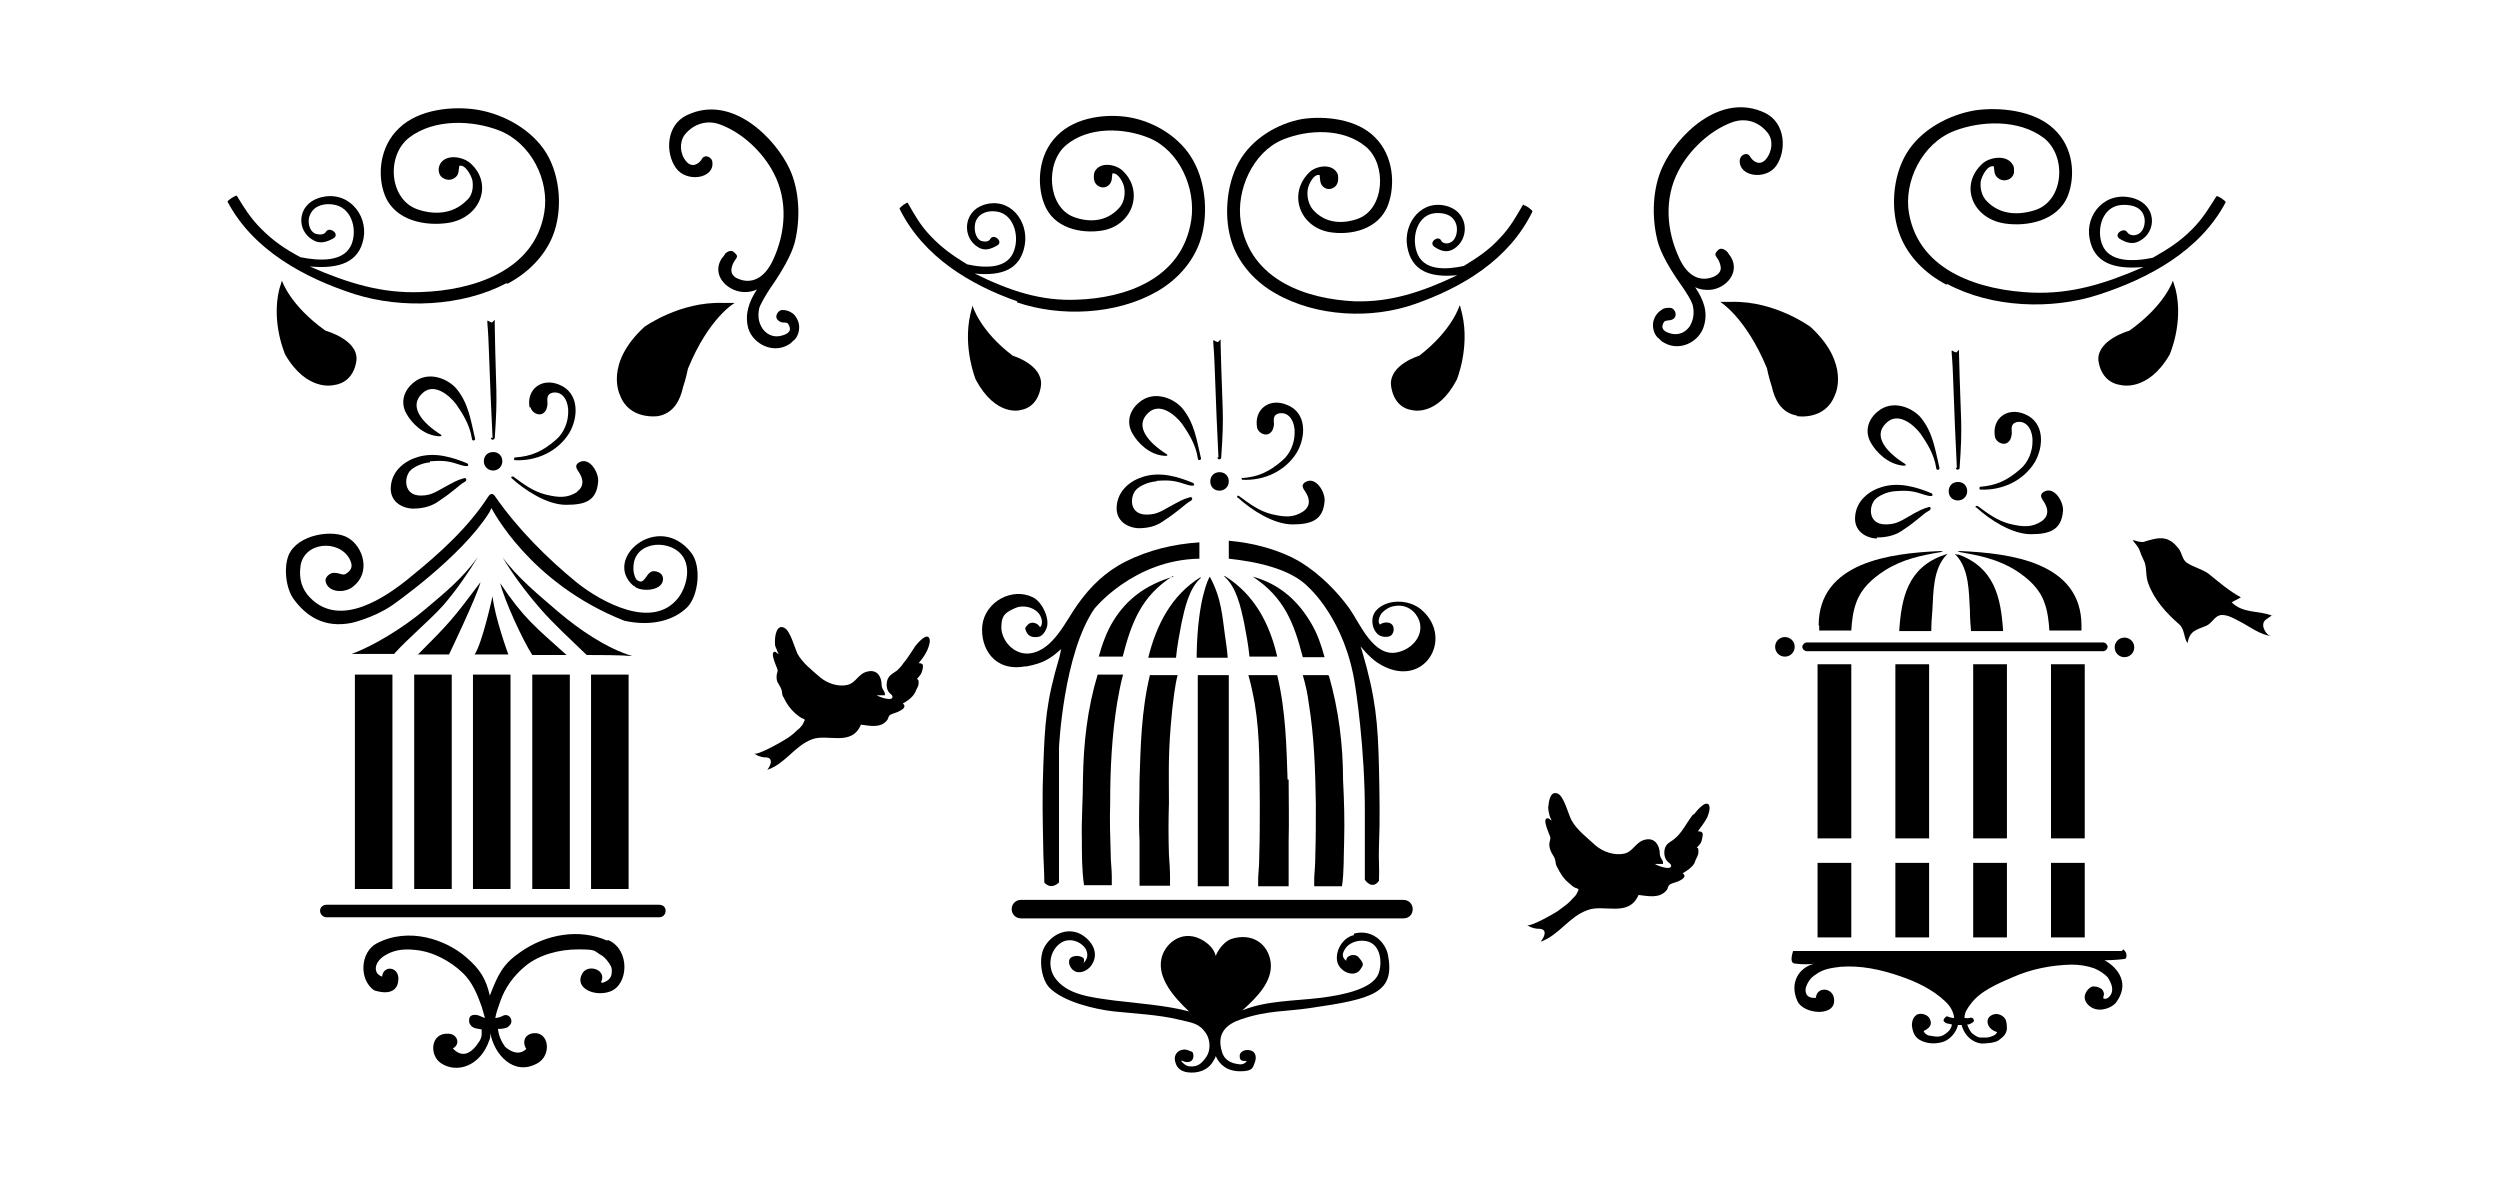
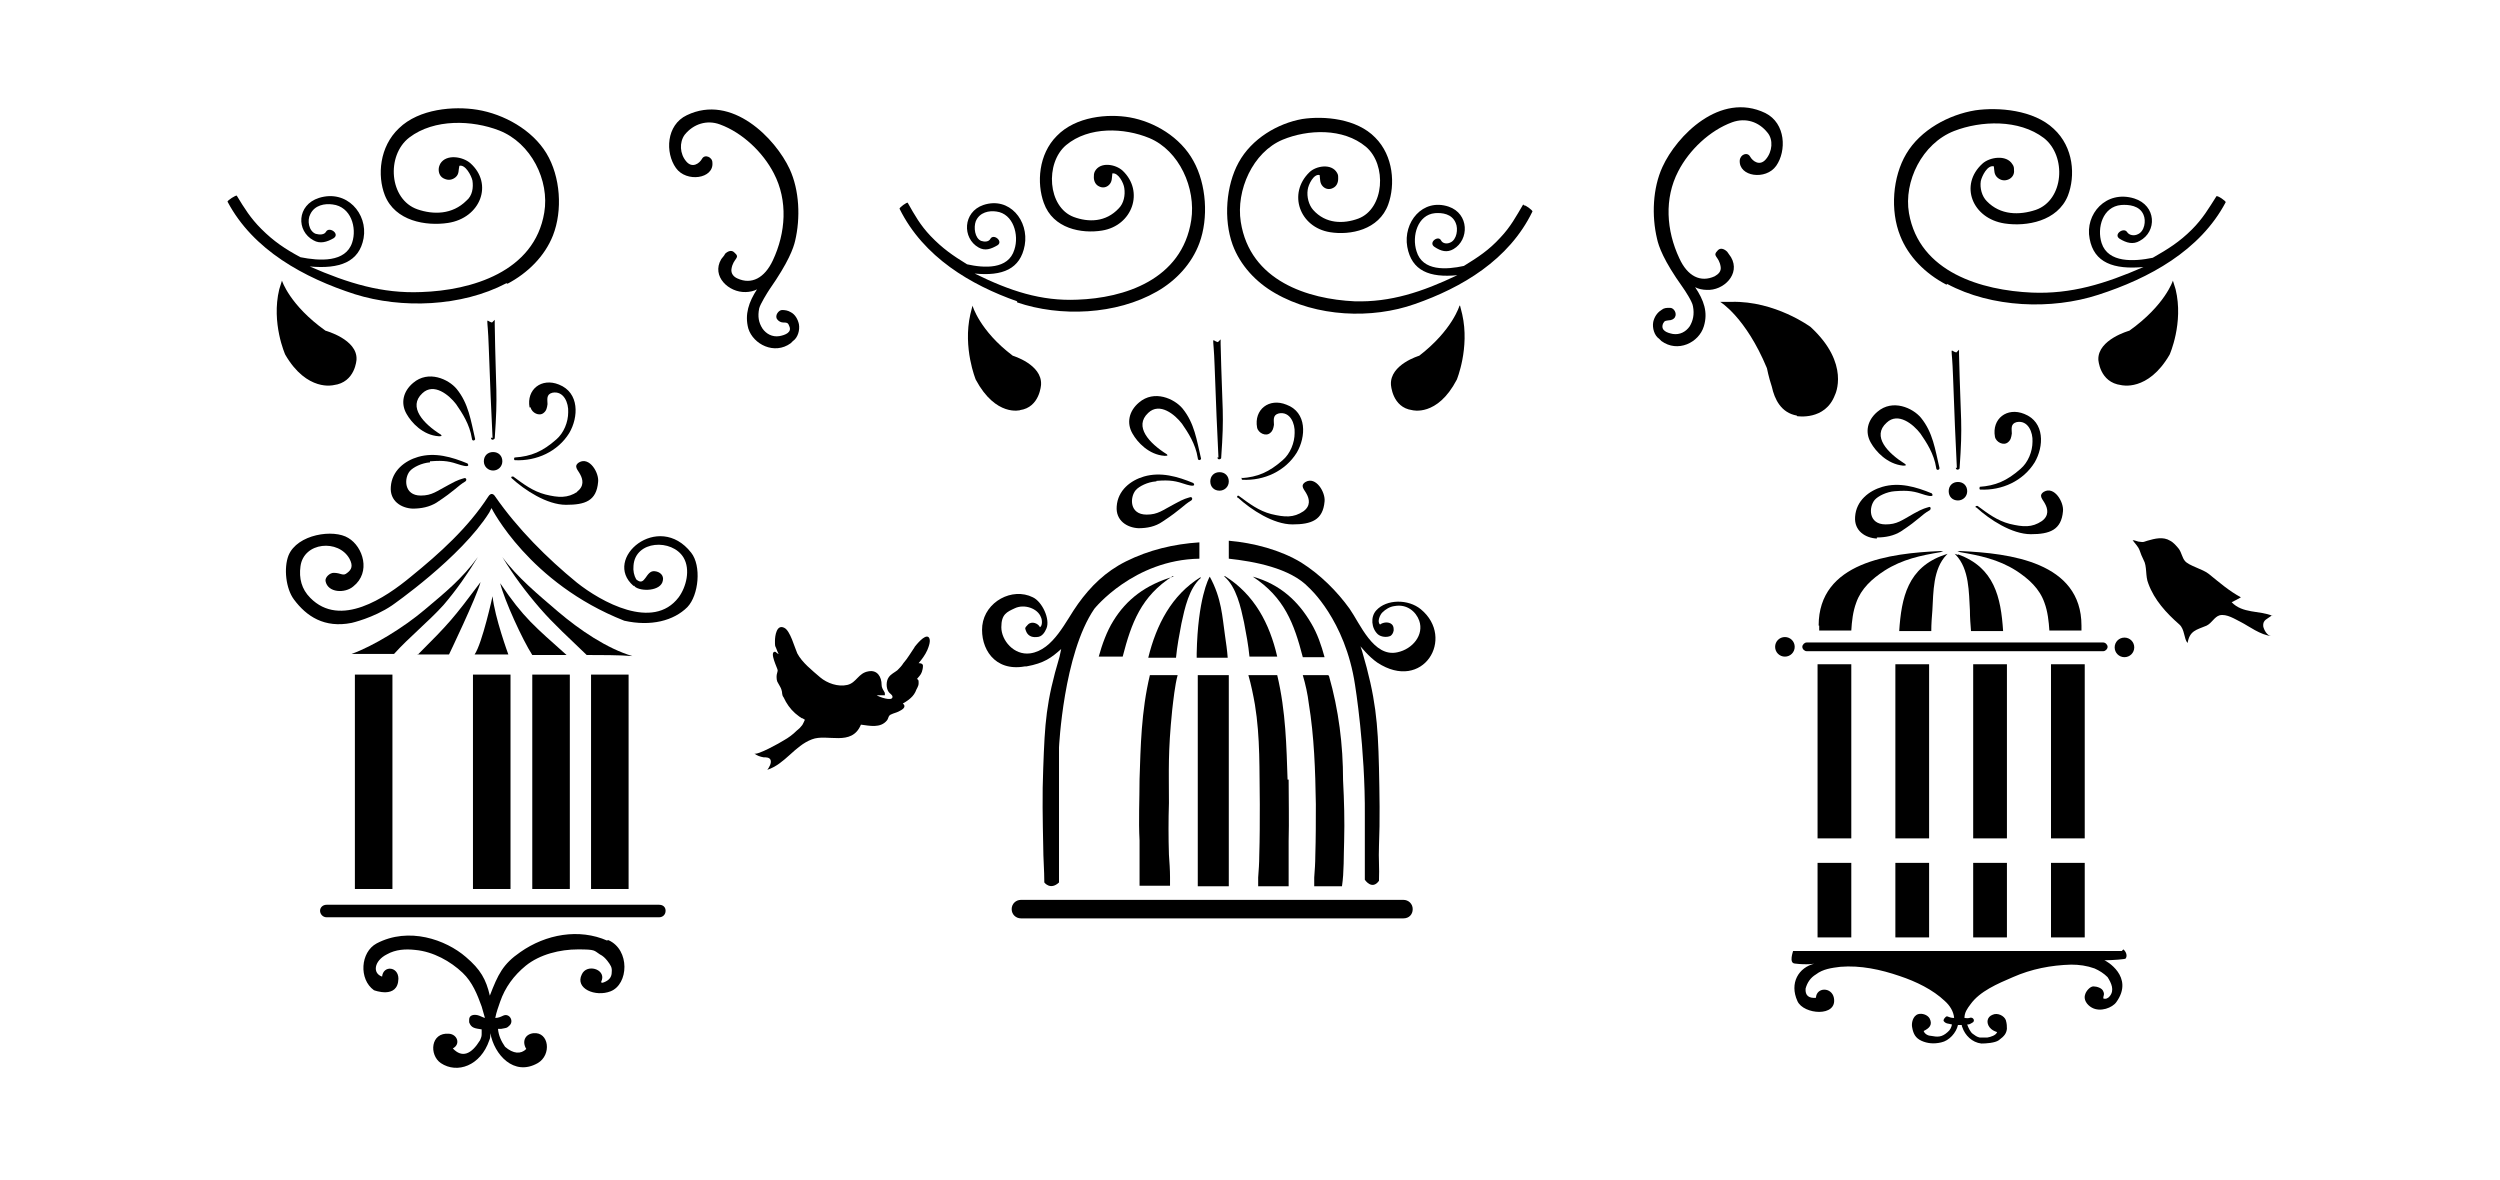
<svg xmlns="http://www.w3.org/2000/svg" version="1.1" id="Livello_1" x="0px" y="0px" viewBox="0 0 935.435 441.469" style="enable-background:new 0 0 935.435 441.469;" xml:space="preserve">
  <g id="Capa_1">
    <path d="M712.049,174.23c0.814,0,1.425,0,0.814-0.611c-6.515-4.072-12.624-10.384-6.923-15.474   c4.276-4.072,9.977,0.611,12.624,4.072c2.24,3.258,5.09,7.533,5.905,12.827c0,1.222,1.425,0.814,1.222,0   c-1.629-6.923-2.443-13.234-6.923-18.732l0,0c-3.054-3.665-10.588-7.126-16.289-2.24c-3.868,3.258-4.683,7.737-2.443,11.606   C701.869,168.936,706.145,173.619,712.049,174.23L712.049,174.23z" />
    <path d="M458.152,215.765L458.152,215.765c4.479,3.869,6.108,11.402,7.33,17.103c0.814,4.276,1.629,8.551,2.036,12.827h10.384   c-2.85-12.42-8.551-23.211-19.546-30.134h-0.204V215.765z" />
    <path d="M481.77,291.507c-0.407-11.809-0.611-25.247-3.868-38.889h-10.791c1.018,3.461,1.832,7.533,2.443,10.995   c2.036,12.42,1.629,24.636,1.832,37.26c0,6.515,0,12.827-0.204,19.343c0,2.647-0.204,5.497-0.407,8.144v3.258h11.402v-16.899l0,0   c0.204-7.533,0-15.474,0-23.008h-0.407V291.507z" />
    <path d="M702.276,201.106c3.258,0,6.312-0.611,8.959-2.24c7.126-4.683,7.533-6.108,10.791-7.941   c0.611-0.407,0.407-1.425-0.204-1.222c-1.222,0.407-2.036,0.407-5.701,2.443c-4.683,2.647-6.312,4.072-10.588,4.072   c-6.515,0-6.312-6.515-4.072-9.162c1.222-1.425,4.479-3.054,7.533-3.258c5.294-0.407,7.126,0,11.402,1.425   c1.425,0.407,3.461,0.814,2.443-0.611l0,0c-5.905-2.443-12.216-4.276-18.528-2.443c-4.887,1.425-9.773,5.09-10.18,11.198   c-0.407,5.294,3.868,7.941,8.144,8.144V201.106z" />
    <path d="M497.041,252.618h-9.57c1.018,3.461,1.832,7.126,2.24,10.588c2.036,12.42,2.443,25.044,2.647,37.667   c0,6.515,0,12.827-0.204,19.343c0,2.647-0.204,5.497-0.407,8.144v3.258h10.384c0.814-5.294,0.611-11.606,0.814-16.899   c0.204-7.533,0-15.067-0.407-22.804l0,0c0-13.234-1.629-26.265-5.294-39.092h-0.204V252.618z" />
    <path d="M621.648,127.604c6.108,4.479,14.049,0.611,15.881-5.497c1.629-5.294,0-9.773-3.258-14.66   c1.018,0.611,2.851,1.018,4.276,1.018c6.312,0.407,12.827-5.905,9.162-12.216c-0.204-0.407-1.222-1.629-1.425-2.036   c-1.018-1.018-2.443-1.629-3.461-0.611c-2.443,2.443,0.407,2.036,1.018,6.312c0.204,1.629-0.814,2.647-2.24,3.461   c-5.294,2.443-10.18,0-13.234-6.719c-4.887-10.384-5.701-22.397-0.407-32.577c4.072-7.941,11.809-15.27,20.157-18.325   c5.09-1.832,9.977-0.204,13.234,3.869c2.24,2.647,1.832,7.126-0.611,9.977c-2.24,2.647-4.887,0.814-5.905-1.018   c-1.018-1.832-3.665-0.814-3.868,1.425c-0.407,6.108,9.773,7.533,13.642,2.036c3.868-5.497,3.665-15.881-4.072-19.75   c-16.899-8.144-33.188,8.551-38.482,20.157l0,0c-3.665,7.941-4.072,18.325-2.036,26.876c0.611,2.85,2.443,8.144,9.57,18.121   c1.018,1.425,3.665,5.497,3.869,7.126c0.611,3.054,0,5.497-1.222,7.533c-1.425,2.036-3.665,3.258-6.312,2.85   c-2.036-0.407-4.683-1.222-3.665-3.869c0.611-1.222,1.018-1.018,2.036-1.222c1.018,0,2.036-0.407,2.443-1.222   c0.814-1.425-0.407-3.461-1.832-3.461c-1.425,0-2.24,0-3.258,0.814c-1.629,1.018-2.647,2.647-3.054,4.479   c-0.407,2.24,0.407,5.09,2.24,6.312C620.834,126.789,621.648,127.604,621.648,127.604z" />
    <path d="M456.32,183.596c1.832,0,3.461-1.425,3.461-3.461c0-2.036-1.425-3.461-3.461-3.461s-3.461,1.425-3.461,3.461   C452.858,182.17,454.284,183.596,456.32,183.596z" />
    <path d="M455.505,170.972c0,1.425,1.425,0.814,1.425,0.407c1.222-17.307,0.407-16.696-0.204-42.757c0-0.611,0-2.24,0-1.629   l-1.018,1.018c-2.647-0.611-1.629-3.461-1.222,9.162c0.407,12.216,1.018,25.858,1.425,34.002h-0.407L455.505,170.972z" />
    <polygon points="468.74,215.765 468.74,215.765 468.74,215.765  " />
    <path d="M449.397,171.583c-1.629-6.923-2.443-13.234-6.923-18.732l0,0c-3.054-3.665-10.588-7.126-16.289-2.24   c-3.868,3.258-4.683,7.737-2.443,11.606c1.832,3.258,6.108,7.941,12.013,8.348c0.814,0,1.425,0,0.814-0.611   c-6.515-4.072-12.42-10.384-6.923-15.474c4.276-4.072,9.977,0.611,12.624,4.072c2.24,3.258,5.09,7.533,5.905,12.827   c0,1.222,1.425,0.814,1.222,0l0,0V171.583z" />
    <path d="M449.193,215.969L449.193,215.969c-10.791,6.719-16.492,17.714-19.546,30.134h10.384c0.407-4.276,1.222-8.551,2.036-12.827   c1.222-5.701,2.85-13.234,7.33-17.103h-0.204V215.969z" />
    <path d="M432.701,179.931c5.294-0.407,7.126,0,11.402,1.425c1.425,0.407,3.461,0.814,2.443-0.611   c-5.905-2.443-12.216-4.276-18.528-2.443c-4.887,1.425-9.773,5.09-10.18,11.198l0,0c-0.407,5.294,3.869,7.941,8.144,8.144   c3.258,0,6.312-0.611,8.959-2.443c7.126-4.683,7.737-6.108,10.791-7.941c0.611-0.407,0.407-1.425-0.407-1.222   c-1.222,0.407-2.036,0.407-5.701,2.443c-4.683,2.443-6.312,4.072-10.588,4.072c-6.515,0-6.312-6.515-4.072-9.162   c1.222-1.425,4.479-3.054,7.533-3.258h0.204V179.931z" />
    <path d="M380.578,113.148c16.085,5.497,37.056,4.683,52.327-4.072c7.126-4.072,13.031-10.384,15.881-18.121   c3.461-9.366,2.647-21.99-2.24-30.745c-4.887-8.959-14.66-14.66-23.822-16.289c-8.144-1.425-20.157-0.407-27.283,6.923   c-6.923,6.923-7.533,17.714-4.887,25.044c3.461,9.773,14.252,11.606,21.786,10.384c11.402-1.832,15.881-14.66,7.737-22.397   c-2.647-2.443-8.348-3.461-10.384,0.204c-0.407,0.814-0.407,1.425-0.407,2.24c0,1.425,0.611,2.85,2.036,3.461   c1.222,0.611,2.647,0.407,3.665-0.611c1.222-1.222,1.018-2.647,1.222-4.276c2.24-0.407,4.276,3.665,4.479,5.497   c0.407,2.647-0.204,5.701-2.036,7.533c-4.887,5.294-11.402,5.294-16.899,3.258c-9.773-3.665-10.791-20.157-2.85-26.876   c8.551-7.126,21.786-6.515,31.152-2.647c11.198,4.683,17.51,18.732,15.678,30.745c-3.461,22.397-25.247,29.116-42.554,29.727   c-13.642,0.611-25.247-3.258-38.482-9.773c10.384,1.018,17.103-1.629,18.732-10.588c1.629-9.162-5.701-18.325-15.474-15.067   c-7.737,2.647-7.941,12.42-1.832,15.881l0,0c2.443,1.425,4.683,0.611,7.126-0.814c2.24-1.425-1.425-4.479-2.647-2.443   c-0.611,1.222-2.24,1.222-3.461,0.814c-2.443-1.018-2.85-5.09-2.036-7.33c1.425-3.461,5.09-4.072,7.737-3.665   c6.312,0.814,8.551,8.755,6.719,14.252c-2.24,7.533-11.402,6.923-17.714,5.497c-5.294-3.258-9.162-5.905-13.642-10.588   c-3.868-4.072-5.905-7.737-8.551-12.42c-0.204-0.407-3.258,1.832-3.054,2.24c8.959,18.121,26.672,28.505,43.979,34.613   L380.578,113.148L380.578,113.148z" />
    <rect x="448.175" y="252.618" width="11.606" height="78.999" />
    <path d="M447.768,246.103h11.606c-0.204-2.85-0.611-5.497-1.018-8.348c-1.018-6.923-1.222-13.845-5.701-21.99l0,0   c-0.407,0.611-4.479,8.348-4.887,28.709v1.832l0,0V246.103z" />
    <path d="M439.013,215.765c-10.384,3.054-17.51,8.551-22.397,16.492c-2.443,3.869-4.276,8.959-5.497,13.438h8.959   c3.258-12.624,6.923-22.6,18.732-30.134h0.204V215.765z" />
    <path d="M440.438,252.618h-10.18c-3.258,13.642-3.461,26.876-3.868,38.889c0,7.533-0.407,15.474,0,23.008v16.899h11.402v-3.258   c0-2.647-0.204-5.497-0.407-8.348c-0.204-6.515-0.204-13.031,0-19.343l0,0c0-12.42-0.407-18.732,1.222-34.817   c0.407-3.461,1.018-9.366,2.036-13.031H440.438L440.438,252.618z" />
-     <path d="M420.281,252.415h-9.569c-3.868,12.827-5.294,25.654-5.497,39.092c0,7.533-0.611,15.27-0.407,22.804   c0,5.294,0,11.606,0.814,16.899h10.384v-3.258c0-2.647-0.407-5.497-0.407-8.144c-0.204-6.515-0.407-12.827-0.204-19.343l0,0   c0-12.42,0.611-25.247,2.647-37.667c0.611-3.461,1.222-6.923,2.24-10.588l0,0L420.281,252.415z" />
    <path d="M710.624,236.126h12.013c0-2.647,0.204-5.294,0.407-7.737l0,0c0.407-6.923,0.204-15.474,5.294-20.768l0.407-0.407   l-1.222,0.407c-13.642,4.683-16.085,15.881-16.899,28.709l0,0L710.624,236.126z" />
    <rect x="680.083" y="248.546" width="12.624" height="65.154" />
    <rect x="738.315" y="322.862" width="12.624" height="27.894" />
    <rect x="709.199" y="322.862" width="12.624" height="27.894" />
    <rect x="738.315" y="248.546" width="12.624" height="65.154" />
    <rect x="709.199" y="248.546" width="12.624" height="65.154" />
    <path d="M811.817,132.694c0,0,5.294-11.809,2.24-24.433l-1.018-3.258c0,0-2.851,9.162-16.289,18.732   c0,0-11.809,3.258-11.606,10.791l0,0c0,0,0.407,8.551,8.551,9.57C793.696,144.096,803.672,146.743,811.817,132.694z" />
    <path d="M728.542,106.225c16.696,8.959,39.092,9.773,56.603,4.072c18.935-6.108,38.074-16.492,47.644-34.613   c0.204-0.407-3.054-2.647-3.461-2.24c-2.85,4.479-5.09,8.348-9.162,12.42c-4.683,4.683-8.959,7.33-14.66,10.588   c-6.923,1.425-16.696,2.036-19.139-5.497c-1.832-5.701,0.407-13.642,7.33-14.252c2.85-0.204,6.923,0.204,8.348,3.665   c1.018,2.24,0.407,6.312-2.24,7.33c-1.222,0.611-3.054,0.407-3.869-0.814c-1.222-2.036-5.294,0.814-2.85,2.443   c2.647,1.629,5.09,2.24,7.533,0.814c6.515-3.461,6.312-13.234-2.036-15.881c-10.588-3.258-18.528,5.905-16.696,15.067   c1.629,8.959,8.959,11.606,20.157,10.588c-14.456,6.312-27.08,10.18-41.739,9.57c-18.732-0.814-42.147-7.533-46.015-29.727   c-2.036-11.809,4.887-26.062,16.899-30.745c9.977-3.869,24.229-4.479,33.595,2.647c8.551,6.719,7.533,23.211-3.054,26.876   c-6.108,2.036-13.234,2.036-18.325-3.258c-1.832-1.832-2.647-4.887-2.24-7.533c0.407-1.832,2.443-6.108,4.887-5.497   c0.204,1.629,0,3.054,1.425,4.276c1.222,1.018,2.647,1.222,4.072,0.611c1.425-0.611,2.24-2.036,2.036-3.461   c0-0.814,0-1.425-0.611-2.24c-2.24-3.665-8.551-2.647-11.198-0.204c-8.755,7.941-3.868,20.564,8.348,22.397   c8.144,1.222,19.75-0.814,23.618-10.384c2.851-7.33,2.24-18.121-5.294-25.044l0,0c-7.533-7.126-20.768-8.144-29.319-6.923   c-9.977,1.629-20.564,7.33-25.858,16.289c-5.09,8.551-6.108,21.175-2.24,30.745c3.054,7.737,9.366,14.049,17.103,18.121h0.407   L728.542,106.225z" />
    <path d="M788.605,242.031c0-0.814-0.814-1.629-1.629-1.629H676.011c-0.814,0-1.629,0.814-1.629,1.629s0.814,1.629,1.629,1.629   h110.966C787.791,243.66,788.605,242.845,788.605,242.031z" />
    <rect x="767.43" y="322.862" width="12.624" height="27.894" />
    <rect x="767.43" y="248.546" width="12.624" height="65.154" />
    <path d="M739.536,189.907c4.887,4.479,13.234,9.977,20.361,9.977c7.126,0,11.402-1.629,12.013-8.551   c0.407-3.461-3.258-9.57-7.126-7.33l0,0c-2.24,1.425-0.407,2.85,0.407,4.479c1.018,1.832,1.629,4.479-1.222,6.515   c-3.665,2.443-6.923,2.24-12.013,1.018c-4.683-1.222-8.144-3.869-12.013-6.719c-0.407,0-1.018,0-0.611,0.611l0,0H739.536z" />
    <path d="M733.632,206.196h-1.222l1.018,0.407c7.126,1.222,14.252,2.647,20.971,6.923c4.683,3.054,8.755,6.719,10.588,12.013   c1.222,3.258,1.629,7.126,1.832,10.384h12.013v-1.832C778.832,210.268,751.956,207.01,733.632,206.196L733.632,206.196   L733.632,206.196z" />
    <path d="M740.961,182.17c-0.407,0-0.407,1.018,0,1.018c8.144,0.407,16.085-3.258,20.361-10.18   c3.461-5.905,3.869-15.067-3.869-18.121l0,0c-6.515-2.647-12.216,1.832-10.995,8.551c0.407,2.036,3.258,3.461,4.887,2.036   c1.018-0.814,1.222-1.832,1.425-3.258c0-1.629-0.611-3.665,1.832-4.276c4.276-0.814,6.108,3.869,5.905,7.33   c0,3.665-1.629,7.737-4.479,10.18c-5.09,4.479-9.366,6.312-15.474,6.719H740.961z" />
    <rect x="680.083" y="322.862" width="12.624" height="27.894" />
    <path d="M732.614,207.621l-1.222-0.407l0.407,0.407c5.09,5.294,4.887,14.049,5.294,20.768c0,2.647,0.204,5.294,0.407,7.737h12.013   c-0.814-12.624-3.258-23.822-16.899-28.709l0,0L732.614,207.621z" />
    <path d="M731.799,174.841c0,1.425,1.425,0.814,1.425,0.407c1.222-17.307,0.407-16.696-0.204-42.757l0,0c0-0.611,0-2.24,0-1.629   l-1.018,1.018c-2.647-0.611-1.629-3.461-1.222,9.162c0.407,12.216,1.018,25.858,1.425,34.002h-0.407V174.841z" />
    <path d="M680.694,234.09L680.694,234.09v1.832h12.013c0.204-3.461,0.611-7.126,1.832-10.384c1.832-5.294,5.905-8.959,10.588-12.013   c6.719-4.276,13.642-5.701,20.971-6.923l1.018-0.407h-1.222c-18.528,0.814-45.404,4.072-45.404,27.894H680.694z" />
    <path d="M216.064,184.003c-3.665,2.443-7.126,2.24-12.013,1.018c-4.683-1.222-8.144-3.869-12.013-6.719   c-0.407,0-1.018,0-0.611,0.611c4.887,4.479,13.234,9.977,20.361,9.977c7.126,0,11.402-1.425,12.013-8.551   c0.407-3.461-3.258-9.57-7.126-7.33l0,0c-2.24,1.425-0.407,2.85,0.407,4.479c1.018,1.832,1.629,4.479-1.222,6.515   C215.86,184.003,216.064,184.003,216.064,184.003z" />
    <path d="M732.614,187.261c1.832,0,3.461-1.425,3.461-3.461s-1.425-3.461-3.461-3.461c-2.036,0-3.461,1.425-3.461,3.461   S730.578,187.261,732.614,187.261z" />
    <path d="M468.74,215.765c11.809,7.737,15.474,17.51,18.732,30.134h8.144c-1.222-4.479-2.647-8.755-5.09-12.827   C485.843,225.131,479.124,218.616,468.74,215.765z" />
    <path d="M384.039,249.361c6.719-1.222,9.366-3.258,13.031-6.515l-0.611,2.85c-5.09,17.103-5.497,24.84-6.108,41.739   c-0.407,9.773-0.204,19.546,0,29.319c0,4.276,0.407,8.959,0.407,13.438c0,0,2.24,3.054,5.497,0v-50.494   c0,0,1.629-35.02,13.234-51.92c0,0,14.66-18.325,39.296-18.732v-6.108c-9.569,0.611-18.935,2.85-27.487,7.126l0,0   c-7.737,3.869-13.234,9.366-17.917,15.881c-4.479,6.108-9.162,17.307-17.917,18.528c-6.108,0.814-10.791-4.887-10.791-9.773   c0-4.887,2.036-5.701,5.09-7.126c3.461-1.629,8.551,0,9.773,3.461c0.407,0.814,0.611,3.054-0.407,3.665   c-0.611-1.425-3.054-2.443-4.479-1.018c-1.425,1.425-1.018,1.425-0.814,2.24c0.611,1.832,2.036,2.647,4.072,2.443   c2.036,0,3.054-1.832,3.665-3.258c1.425-3.461-1.629-9.977-5.09-11.606c-7.737-3.869-17.917,1.629-18.935,10.588   c-0.814,8.348,4.479,17.307,15.881,15.27H384.039z" />
    <path d="M525.139,336.708H382.003c-1.832,0-3.461,1.425-3.461,3.461c0,2.036,1.629,3.461,3.461,3.461h143.135   c2.036,0,3.461-1.425,3.461-3.461C528.6,338.133,526.971,336.708,525.139,336.708z" />
-     <path d="M506.407,349.942L506.407,349.942c-4.072,1.018-6.719,5.701-6.108,9.569c0.611,3.869,6.108,6.515,8.551,3.461   c1.425-2.036,1.629-2.24-0.407-4.683c-1.425-1.832-4.887-0.814-4.683,1.222c-2.036-1.425-1.425-3.258,0-5.09   c1.425-1.629,3.665-2.443,5.905-2.443c7.126,0,7.737,8.348,6.108,12.42c-2.24,5.701-13.438,7.941-21.582,8.959   c-10.18,1.222-20.361,1.018-29.319,4.683c5.701-5.09,11.402-10.995,10.588-17.917c-0.814-6.719-6.719-11.402-14.863-8.755   c-2.24,0.814-4.683,3.665-5.701,6.312c-0.611-2.647-2.85-4.887-5.701-6.312c-7.33-3.665-13.642,2.036-14.66,7.533   c-1.425,7.126,4.683,14.252,10.384,19.546c-8.348-2.24-19.343-3.054-27.894-4.072c-8.755-1.222-18.121-2.036-22.6-8.959   c-2.443-4.072-1.629-9.57,2.24-12.42c3.258-2.443,7.737-0.814,9.569,2.036c1.018,2.036,0.814,3.868-1.018,5.497l0,0   c0.407,0,0.407-1.425,0.407-1.629c-0.204-0.611-0.814-0.814-1.425-1.018c-1.222-0.407-3.054-0.204-3.868,0.814   c-1.018,1.629,0.407,4.276,2.24,4.887c2.443,0.814,5.09-1.018,6.108-2.85c3.258-5.497-2.036-10.588-5.701-11.809   c-5.09-1.629-9.977,1.425-12.216,5.497s-1.222,11.809,1.832,15.067c5.09,5.294,16.899,8.144,24.229,8.959   c7.737,0.814,16.696,1.222,24.229,3.054c4.887,1.222,7.533,1.222,10.18,5.09c1.629,2.443,1.832,6.312,0.204,8.755   c-1.832,2.647-3.258,3.868-6.108,3.665c-1.222,0-2.036-0.611-2.85-1.425c-0.814-0.814-0.407-0.814,0-0.611   c2.24,1.018,4.072,0.204,4.072-1.832c0-2.036-1.018-1.629-1.629-2.036c-0.407-0.204-1.222-0.407-1.629-0.407   c-2.443,0-4.072,1.832-3.665,4.072c0.407,2.24,1.629,4.072,4.887,4.479c3.461,0.407,7.33-0.611,9.366-4.072   c0.204-0.407,1.018-1.629,1.018-2.036c1.425,3.258,4.276,5.701,9.162,5.701c4.887,0,4.683-1.425,5.497-3.461   c0.611-1.629,0.407-3.665-1.425-4.276c-1.629-0.611-4.276,0-4.276,2.036c0,2.036,1.222,1.832,2.647,1.832   c0,0-0.814,1.629-3.054,1.222c-3.258-0.407-5.294-1.832-6.108-4.276c-2.443-7.33,1.629-10.791,7.33-12.624   c9.57-3.258,17.307-2.85,25.247-4.072c24.026-3.461,32.373-5.701,29.319-20.361c-1.018-4.276-5.701-9.366-12.624-7.533v0.611   L506.407,349.942z" />
    <path d="M531.654,227.982c-4.683-3.869-12.827-3.869-16.696,0.407c-2.24,2.443-1.832,6.719,0.611,8.959   c1.222,1.018,3.258,1.222,4.683,0.611c0.611-0.407,1.018-1.018,1.222-2.036c0-0.814,0-1.629-0.611-2.24   c-1.222-1.222-3.461-0.814-4.479,0c-1.222-1.018,0-3.665,0.814-4.479c1.222-1.222,2.85-2.24,4.683-2.443   c4.479-0.814,7.941,2.036,9.162,5.497c1.832,5.294-2.443,10.588-8.144,11.809c-8.959,2.036-14.049-10.791-17.917-16.289   c-4.683-6.515-10.995-12.827-18.121-17.307c-7.737-4.683-17.714-7.33-27.08-8.144l0,0v6.719c9.366,1.018,23.008,3.461,29.93,10.791   c0,0,13.642,12.013,17.307,36.446c0,0,3.869,23.618,3.665,49.069v23.822c0,0,2.647,4.072,5.294,0.407   c0.204-5.09-0.204-8.144,0-13.031c0.407-9.773,0.204-19.546,0-29.319c-0.407-16.899-1.222-26.265-6.312-43.572l-0.611-1.832   c0,0,3.054,3.869,6.312,6.108C532.468,259.134,544.685,238.773,531.654,227.982L531.654,227.982L531.654,227.982z" />
    <path d="M342.3,242.031c-1.425,2.036-2.647,4.276-4.276,6.108c-0.611,1.018-1.425,1.832-2.24,2.647   c-1.018,0.814-2.443,1.425-3.258,2.647c-1.018,1.425-1.018,4.072,0,5.497c0.407,0.611,1.425,1.018,1.425,1.832   c0,1.832-5.09,0-5.905-0.611h3.054c0-1.222,0-0.814-0.407-1.629c-0.407-0.611-0.814-1.425-0.814-2.24   c0-3.054-1.629-5.701-4.887-5.09c-3.869,0.611-4.479,4.276-7.941,5.09s-7.533-0.611-10.18-2.85l0,0   c-3.054-2.647-6.719-5.497-8.551-8.959c-1.018-2.24-2.647-8.551-4.887-9.569c-2.85-1.425-3.461,3.054-3.461,4.887   s0,1.832,0.407,2.647c0,0,0.814,2.24,1.018,2.24c-0.611,0-1.018-0.814-1.425-0.814c-2.24,0,1.018,6.312,1.018,6.923   s-0.407,1.425-0.407,2.24c0,0.814,0,1.832,0.611,2.647c0.407,0.814,1.018,1.629,1.222,2.443c0.407,1.018,0,1.832,0.814,2.85   c1.018,2.24,2.443,4.276,4.276,5.905c0.814,0.611,1.425,1.222,2.443,1.832c0.407,0,0.814,0.407,1.222,0.611   c0,0-0.814,1.832-1.018,2.036c-0.611,0.814-1.222,1.425-2.036,2.036c-1.425,1.425-3.054,2.647-4.887,3.665   c-1.222,0.814-9.977,5.701-10.995,4.887c1.018,0.814,2.24,1.222,3.461,1.425c1.018,0,2.24,0,2.647,1.018   c0.407,1.222-0.611,2.85-1.222,3.665c6.719-2.24,10.18-8.959,16.696-11.402c5.701-2.24,14.863,2.85,18.325-5.497   c3.258,0.407,7.33,1.425,9.773-1.629c0.611-0.814,0.407-1.832,1.629-2.24c0.814-0.407,1.832-0.611,2.647-1.018   c1.222-0.611,3.258-1.629,1.629-3.054c0.204,0,2.036-1.222,2.24-1.425c1.018-0.814,1.832-1.629,2.443-2.85   c0.407-1.222,1.222-2.036,1.222-3.258s0-1.222-0.611-1.629c0.611-0.814,1.425-1.425,1.832-2.647   c0.204-0.611,0.407-1.425,0.407-2.24c0-0.814-0.814-1.018-1.629-1.018c1.222-1.425,2.443-3.054,3.258-4.887   c0.407-1.018,1.629-3.869,0.407-4.887c-1.425-1.018-4.479,2.85-5.294,3.869l0,0L342.3,242.031z" />
    <path d="M296.692,127.604c1.832-1.222,2.647-4.072,2.24-6.312c-0.407-1.832-1.425-3.665-3.054-4.479   c-1.018-0.611-2.036-0.814-3.258-0.814c-1.222,0-2.85,2.036-1.832,3.461c0.611,0.814,1.425,1.222,2.443,1.222   c1.018,0,1.629,0,2.036,1.222c1.222,2.443-1.425,3.461-3.665,3.869c-2.647,0.407-4.887-0.814-6.312-2.85   c-1.425-2.24-1.832-4.479-1.222-7.533c0.407-1.629,3.054-5.905,3.869-7.126c7.126-10.18,8.959-15.474,9.57-18.121   c2.036-8.551,1.629-18.935-2.036-26.876l0,0c-5.294-11.402-21.582-28.301-38.482-20.157c-7.737,3.665-8.144,14.049-4.072,19.75   c3.869,5.497,14.252,4.072,13.642-2.036c0-2.036-2.85-3.258-3.869-1.425s-3.665,3.665-5.905,1.018   c-2.443-2.85-2.647-7.126-0.611-9.977c3.258-4.072,8.348-5.701,13.234-3.869c8.348,3.054,16.085,10.384,20.157,18.325   c5.294,10.18,4.479,22.193-0.407,32.577c-3.054,6.515-7.941,9.162-13.234,6.719c-1.425-0.611-2.443-1.832-2.24-3.461   c0.611-4.276,3.665-4.072,1.018-6.312c-1.018-1.018-2.443-0.407-3.461,0.611c0,0.407-1.222,1.629-1.425,2.036   c-3.665,6.312,2.85,12.42,9.162,12.216c1.425,0,3.258-0.407,4.276-1.018c-3.054,4.683-4.683,9.366-3.258,14.66   c1.832,5.905,9.773,9.977,15.881,5.497C295.878,128.418,296.692,127.604,296.692,127.604z" />
-     <path d="M241.108,122.31c-15.067,13.845-9.162,25.451-9.162,25.451c3.461,9.57,14.252,7.941,14.252,7.941   c5.905-1.018,8.348-6.108,9.366-10.791c1.222-3.665,1.832-6.923,1.832-6.923c7.941-19.343,17.51-24.636,17.51-24.636h-4.276   C254.342,112.741,241.108,122.31,241.108,122.31z" />
    <path d="M464.871,178.505c-0.407,0-0.407,1.018,0,1.018c8.144,0.407,16.085-3.258,20.361-10.18   c3.461-5.905,3.869-15.067-3.868-17.917l0,0c-6.515-2.647-12.216,1.832-10.995,8.551c0.407,2.036,3.258,3.461,4.887,2.036   c1.018-0.814,1.222-1.832,1.425-3.054c0-1.629-0.611-3.665,1.832-4.276c4.276-0.814,6.108,3.869,5.905,7.33   c0,3.665-1.629,7.737-4.479,10.18c-5.09,4.479-9.366,6.312-15.474,6.719L464.871,178.505L464.871,178.505z" />
    <path d="M237.443,219.43c2.24,2.036,9.977,1.832,10.588-2.24c0.407-1.832-1.018-3.258-3.054-3.461   c-3.461-0.407-3.461,6.108-6.923,3.054c-0.814-1.425-1.222-3.258-1.018-5.09c0.611-9.57,14.456-10.18,18.732-3.054   c2.647,4.479,1.018,10.995-1.832,14.863c-9.57,12.624-29.116,1.629-38.074-5.497c-11.198-9.162-22.193-20.157-30.541-32.17   c-0.611-1.018-1.629-1.629-2.647,0c-7.533,11.606-18.121,21.175-28.912,29.93c-9.57,7.941-26.469,19.343-37.667,7.941   c-3.258-3.258-4.276-7.33-3.665-11.809c1.222-9.162,14.252-10.18,18.325-2.85c1.425,2.647,0.814,4.072-0.814,5.294   c-1.629,1.425-2.24,0-5.09,0c-1.425,0-3.258,1.629-3.054,3.054c0.814,4.479,7.33,4.683,10.384,2.036   c6.719-5.294,3.665-14.863-1.832-18.121c-5.497-3.461-19.139-1.425-22.397,6.515c-1.832,4.683-1.018,12.42,2.036,16.492   c4.683,6.312,11.402,10.791,21.582,8.755c0,0,8.144-1.832,15.067-6.515c0,0,25.858-17.917,36.446-34.817l0.814-1.629   c0,0,14.049,28.098,49.68,42.147c9.977,2.24,18.528,0,23.618-5.09c4.276-4.479,5.294-15.474,1.425-20.361   c-12.216-15.678-33.391,2.24-21.582,12.42h0.407L237.443,219.43z" />
    <path d="M381.596,153.462c7.533-1.018,7.941-9.57,7.941-9.57l0,0c0.407-7.533-10.588-10.791-10.588-10.791   c-12.42-9.366-15.067-18.732-15.067-18.732l-0.814,3.258c-2.85,12.624,2.036,24.433,2.036,24.433   c7.533,14.049,16.696,11.402,16.696,11.402H381.596z" />
    <path d="M794.917,238.569c-2.036,0-3.665,1.629-3.665,3.665c0,2.036,1.629,3.665,3.665,3.665s3.665-1.629,3.665-3.665   C798.582,240.198,796.953,238.569,794.917,238.569z" />
    <path d="M198.554,152.444c0.407,2.036,3.258,3.461,4.887,2.036c1.018-0.814,1.222-1.832,1.425-3.258   c0-1.629-0.611-3.665,1.832-4.276c4.276-0.814,6.108,3.869,5.905,7.33c0,3.665-1.629,7.737-4.479,10.18   c-5.09,4.479-9.366,6.312-15.474,6.719c-0.407,0-0.407,1.018,0,1.018c8.144,0.407,16.085-3.258,20.361-10.18   c3.461-5.905,3.869-15.067-3.869-18.121l0,0c-6.515-2.647-12.216,1.832-10.995,8.551H198.554z" />
    <path d="M671.532,242.031c0-2.036-1.629-3.665-3.665-3.665s-3.665,1.629-3.665,3.665s1.629,3.665,3.665,3.665   S671.532,244.067,671.532,242.031z" />
    <path d="M850.298,230.425L850.298,230.425c-4.887-2.036-11.198-0.814-15.271-5.09c1.222-0.611,2.443-1.222,3.461-1.832   c-4.479-2.443-7.737-5.294-12.013-8.755c-2.24-1.832-7.534-3.054-8.959-4.887c-1.018-1.222-1.222-3.054-2.24-4.479   c-0.814-1.018-2.036-2.443-3.258-3.054c-2.647-1.629-5.701-0.814-8.551,0c-1.425,0.407-1.222,0.611-2.647,0.407   c-1.018,0-1.832-0.611-2.85-0.611l0,0c1.018,1.425,2.036,2.24,2.647,3.869c0.407,1.222,0.814,2.24,1.425,3.461   c1.425,2.443,0.611,6.108,1.832,8.959c2.24,6.108,6.719,10.995,11.606,15.27c2.036,1.832,1.629,5.294,3.054,6.923   c0.814-4.683,3.258-4.887,7.126-6.515c2.036-1.018,2.851-3.258,4.887-3.869c2.647-0.611,5.701,1.425,8.144,2.647   s7.33,4.887,11.198,5.09c-1.629,0-2.85-2.443-3.054-3.665c-0.204-2.443,1.629-2.647,3.258-4.072l0,0L850.298,230.425z" />
    <path d="M569.932,76.499c-2.647,4.479-4.683,8.348-8.551,12.42c-4.276,4.683-8.348,7.33-13.642,10.588   c-6.515,1.425-15.474,2.036-17.714-5.497c-1.832-5.701,0.407-13.642,6.923-14.252c2.647-0.204,6.312,0.204,7.737,3.665   c1.018,2.24,0.407,6.312-2.036,7.33c-1.222,0.611-2.85,0.407-3.461-0.814c-1.018-2.036-4.887,0.814-2.443,2.443   c2.443,1.629,4.683,2.24,7.126,0.814c5.905-3.461,5.905-13.234-1.832-15.881c-9.773-3.258-17.103,5.905-15.474,15.067   c1.629,8.959,8.348,11.606,18.732,10.588c-13.234,6.312-25.044,10.18-38.482,9.773c-17.307-0.814-39.092-7.533-42.554-29.727   c-1.832-11.809,4.479-26.062,15.678-30.745c9.366-3.869,22.6-4.479,31.152,2.647c7.941,6.719,6.923,23.211-2.85,26.876   c-5.497,2.036-12.216,2.036-16.899-3.258c-1.629-1.832-2.443-4.887-2.036-7.533c0.204-1.832,2.24-6.108,4.479-5.497   c0.204,1.629,0,3.054,1.222,4.276c1.018,1.018,2.443,1.222,3.665,0.611c1.425-0.611,2.036-2.036,2.036-3.461s0-1.425-0.407-2.24   c-2.036-3.665-7.941-2.647-10.384-0.204c-8.144,7.941-3.665,20.564,7.737,22.397c7.533,1.222,18.325-0.814,21.786-10.384   c2.647-7.33,2.036-18.121-4.887-25.044l0,0c-6.923-7.126-19.139-8.144-27.283-6.923c-9.162,1.629-18.935,7.33-23.822,16.289   c-4.683,8.551-5.701,21.175-2.24,30.745c2.85,7.737,8.755,14.049,15.881,18.121c15.474,8.959,36.242,9.773,52.327,4.072   c17.51-6.108,35.224-16.492,43.979-34.613c0.204-0.407-2.85-2.647-3.054-2.24L569.932,76.499L569.932,76.499z" />
    <path d="M546.11,114.369c0,0-2.647,9.162-15.067,18.732c0,0-10.995,3.258-10.588,10.791c0,0,0.407,8.551,7.941,9.57   c0,0,9.366,2.647,16.696-11.402c0,0,4.887-11.809,2.036-24.433l-0.814-3.258C546.314,114.369,546.11,114.369,546.11,114.369z" />
    <path d="M463.242,186.242c4.887,4.479,13.234,9.977,20.361,9.977s11.402-1.629,12.013-8.551c0.407-3.461-3.258-9.57-7.126-7.33l0,0   c-2.24,1.425-0.407,2.85,0.407,4.479c1.018,1.832,1.629,4.479-1.222,6.515c-3.665,2.443-6.923,2.24-12.013,1.018   c-4.683-1.222-8.144-3.869-12.013-6.719c-0.407-0.407-1.018,0-0.611,0.611H463.242z" />
    <path d="M672.346,155.702c0,0,10.588,1.832,14.252-7.941c0,0,5.905-11.606-9.162-25.451c0,0-13.234-9.773-29.523-9.366h-4.276   c0,0,9.57,5.701,17.51,24.84c0,0,0.611,3.258,1.832,6.923c1.018,4.683,3.461,9.773,9.366,10.791l0,0V155.702z" />
-     <path d="M633.661,304.538c-1.629,2.036-2.85,4.276-4.479,6.515c-0.814,1.018-1.425,1.832-2.443,2.647   c-1.018,1.018-2.443,1.425-3.258,2.647c-1.018,1.425-1.018,4.276,0.204,5.701c0.407,0.611,1.425,1.018,1.629,1.832   c0,2.036-5.294,0-6.108-0.611h3.054c0-1.222,0-0.814-0.407-1.629c-0.407-0.611-0.814-1.425-0.814-2.24   c0-3.054-1.832-5.905-5.09-5.294l0,0c-3.868,0.611-4.683,4.479-8.144,5.294c-3.665,0.814-7.941-0.611-10.791-3.054   c-3.054-2.85-6.923-5.701-8.959-9.366c-1.222-2.24-2.85-8.959-5.09-9.977c-3.054-1.425-3.461,3.258-3.665,5.09   c0,1.018,0.204,1.832,0.407,2.647c0,0.407,0.814,2.443,1.018,2.24c-0.611,0-1.018-0.814-1.629-0.814   c-2.443,0,1.018,6.515,1.018,7.33s-0.407,1.629-0.407,2.443c0,0.814,0.204,1.832,0.611,2.647c0.407,1.018,1.018,1.629,1.425,2.647   c0.407,1.018,0.204,2.036,0.814,3.054c1.222,2.443,2.443,4.479,4.479,6.108c0.814,0.611,1.425,1.425,2.443,1.832   c0.407,0,1.018,0.407,1.222,0.611c0,0-0.814,1.832-1.018,2.036c-0.611,0.814-1.425,1.425-2.036,2.24   c-1.425,1.425-3.258,2.647-4.887,3.868c-1.222,0.814-10.384,6.108-11.402,5.09c1.018,0.814,2.24,1.222,3.665,1.425   c1.018,0,2.443,0,2.851,1.018c0.407,1.222-0.611,2.85-1.425,3.868c6.923-2.443,10.588-9.366,17.51-11.809   c6.108-2.443,15.474,2.85,19.139-5.701c3.461,0.407,7.737,1.425,10.384-1.629c0.814-0.814,0.407-1.832,1.629-2.443   c0.814-0.407,1.832-0.611,2.851-1.018c1.222-0.611,3.461-1.629,1.629-3.054c0.204,0,2.036-1.222,2.24-1.425   c1.018-0.814,2.036-1.629,2.443-3.054c0.407-1.222,1.222-2.036,1.222-3.461s0-1.425-0.611-1.629   c0.814-0.814,1.629-1.629,1.832-2.647c0.204-0.814,0.407-1.629,0.407-2.24c0-1.018-0.814-1.222-1.832-1.222   c1.222-1.629,2.443-3.258,3.461-5.09c0.407-1.018,1.629-4.072,0.407-5.09c-1.629-1.018-4.683,3.054-5.497,4.072L633.661,304.538   L633.661,304.538z" />
    <path d="M793.899,355.847H670.921c0,0.204-1.629,4.479,0.611,4.683c4.683,0.611,7.941,0,7.533,0   c-6.108,1.425-9.57,7.33-6.515,14.049c2.24,5.09,15.067,6.108,13.642-1.222c-0.814-4.072-6.515-4.072-6.719,0l0,0   c-2.647,0.204-4.072-0.814-3.868-3.461c0.611-2.24,1.832-4.072,3.868-5.294c2.647-2.036,5.905-2.443,9.162-2.85   c7.534-0.611,15.067,1.018,22.193,3.461c6.108,2.036,12.42,5.09,16.899,9.366c1.832,1.629,3.258,3.868,3.461,6.312   c-1.018,0-1.629-0.204-2.647-0.611c-0.611,0-1.629,1.425-1.222,1.832c0.814,1.018,1.629,0.814,3.054,1.222   c-0.204,1.018-0.611,2.036-1.629,2.85c-2.24,2.036-3.869,1.832-6.108,1.425c-1.018,0-2.443-0.611-2.85-1.832   c2.036-1.018,3.461-2.24,2.24-4.683c-0.814-1.425-2.85-2.036-4.276-1.629c-2.036,0.611-2.647,3.461-2.24,5.09   c0.407,2.24,1.222,3.869,3.461,4.887s4.683,1.222,7.33,0.611c3.054-0.611,5.701-3.665,6.312-6.515h1.425   c0,0.271,0.068,0.543,0.204,0.814c1.018,3.054,3.665,5.701,7.126,6.108c1.629,0,5.09-0.204,6.515-1.222   c2.24-1.629,2.85-2.647,3.054-4.276c0-1.018,0-1.832-0.407-3.258c-0.611-1.629-3.054-2.85-4.887-2.036   c-2.24,0.814-2.443,3.054-1.222,4.683c0.814,1.018,1.629,1.425,2.85,1.832c-0.407,1.222-2.443,1.832-3.665,2.036h-2.85   c-1.018-0.204-1.832-0.814-2.647-1.425c-0.814-0.611-1.629-2.24-2.036-3.461c1.018,0,1.018-0.204,1.832-0.611   c1.425-0.611,0.407-2.443-1.018-1.832c-0.611,0.204-1.629,0-1.832,0c0-2.036,1.018-3.461,2.24-5.09   c3.461-4.887,10.18-7.737,15.881-10.18c6.923-3.054,14.252-4.479,21.786-4.683c3.054,0,5.905,0.407,8.755,1.425   c1.832,0.814,3.461,1.832,4.887,3.258c1.425,2.24,2.647,4.887,0.814,7.126c-0.611,0.814-1.629,1.222-2.443,0.814   c0-1.018,0.611-1.425,0-2.647c-0.407-1.222-2.443-1.832-3.665-1.832c-1.222,0-2.647,1.629-3.054,2.85   c-0.814,2.036,0.611,4.072,2.443,5.09c3.258,1.832,7.737,0,9.162-2.036c6.923-9.569-4.072-15.678-4.479-15.678   c3.258,0,7.737-0.407,7.941-0.611c0.814-1.018,0.204-2.647-0.814-3.461L793.899,355.847L793.899,355.847z" />
    <path d="M124.848,144.096c8.144-1.018,8.551-9.57,8.551-9.57c0.407-7.533-11.606-10.791-11.606-10.791l0,0   c-13.438-9.57-16.289-18.732-16.289-18.732l-1.018,3.258c-3.054,12.624,2.24,24.433,2.24,24.433   C114.871,146.743,124.848,144.096,124.848,144.096z" />
    <path d="M177.786,164.253c-1.629-6.923-2.443-13.234-6.923-18.732c-3.054-3.665-10.588-7.126-16.289-2.24   c-3.869,3.258-4.683,7.737-2.443,11.606c1.832,3.258,6.108,7.941,12.013,8.348c0.814,0,1.425,0,0.814-0.611   c-6.515-4.072-12.42-10.384-6.923-15.474c4.276-4.072,9.977,0.611,12.624,4.072c2.24,3.258,5.09,7.533,5.905,12.827   c0,1.222,1.425,0.814,1.222,0l0,0V164.253z" />
    <path d="M227.262,351.978c-10.588-4.683-23.008-2.443-32.577,4.276l0,0c-6.515,4.479-8.348,8.348-11.402,16.289   c-1.425-6.108-3.461-9.773-8.959-14.456c-7.533-6.515-21.379-11.402-33.391-5.09c-6.108,3.258-6.719,13.438-1.018,17.51   c0,0,8.959,3.461,9.162-4.276c0-4.683-5.701-5.09-6.108-0.814c-3.665-1.222-3.054-5.905,1.832-8.348   c3.258-1.832,6.923-2.036,10.588-1.629c6.719,0.611,13.234,4.276,17.714,8.551c3.665,3.461,5.497,8.144,7.126,12.624   c0.407,1.425,0.814,2.85,1.222,4.276l0,0c-0.814-0.204-1.832-0.814-2.647-1.018c-1.629-0.407-3.258,0-3.258,1.629v1.018   c0.814,2.24,2.24,2.24,4.683,2.647v1.425c0,1.018,0,1.222-0.611,2.647c-3.258,5.294-6.719,6.719-10.18,3.054   c3.054-1.629,1.629-5.294-1.425-5.497c-6.923-0.611-7.533,7.941-3.054,10.995c6.108,4.072,14.863,1.018,18.121-8.551   c0.407-0.814,0.407-1.832,0.407-2.647c1.425,7.941,8.755,16.289,17.714,11.198c5.294-3.054,4.276-11.809-1.629-11.198   c-3.258,0.407-4.276,3.258-2.647,5.905c-2.036,2.036-4.887,1.832-7.941-0.814c-1.425-2.036-2.443-4.276-2.647-6.719h1.222   c2.036-0.407,2.036-0.204,3.054-1.222c1.832-1.629,0-4.887-2.443-3.665c-0.814,0.407-1.832,0.814-2.85,0.814l0,0   c0.407-2.24,1.222-4.276,1.832-6.108c1.832-5.294,5.09-9.773,9.57-13.438c5.294-4.276,12.827-6.108,19.546-6.108   s5.905,0.407,8.144,1.832c1.222,0.611,2.036,1.425,2.85,2.443c1.222,1.629,1.832,2.443,1.629,4.276c0,1.425-0.611,2.647-2.24,3.461   c-2.036,1.018-1.832,0.204-1.425-0.611c1.222-4.072-5.701-6.108-7.533-2.036c-2.647,5.294,5.09,8.551,10.791,6.312   c6.719-2.647,7.33-15.474-0.814-19.139h-0.407L227.262,351.978z" />
    <path d="M246.605,338.54H122.201c-1.425,0-2.443,1.018-2.443,2.24s1.018,2.443,2.443,2.443h124.404   c1.425,0,2.443-1.018,2.443-2.443S248.03,338.54,246.605,338.54z" />
    <path d="M184.505,176.062c1.832,0,3.461-1.425,3.461-3.461c0-2.036-1.425-3.461-3.461-3.461c-2.036,0-3.461,1.425-3.461,3.461   C181.044,174.637,182.672,176.062,184.505,176.062z" />
    <path d="M208.734,228.796L208.734,228.796c-7.126-6.108-15.27-12.827-20.768-20.361c4.072,6.719,8.755,13.031,14.049,19.139   c5.294,6.108,10.791,10.995,17.51,17.51c4.276,0,12.827,0,17.103,0.407C227.059,242.641,216.878,235.719,208.734,228.796z" />
    <path d="M161.09,172.601c5.294-0.407,7.126,0,11.402,1.425c1.425,0.407,3.461,0.814,2.443-0.611   c-5.905-2.443-12.216-4.276-18.528-2.443c-4.887,1.425-9.773,5.09-10.18,11.198c-0.407,5.294,3.869,7.941,8.144,8.144   c3.258,0,6.312-0.611,8.959-2.24c7.126-4.683,7.737-6.108,10.791-7.941c0.611-0.407,0.407-1.425-0.407-1.222   c-1.222,0.407-2.036,0.407-5.701,2.443c-4.683,2.443-6.312,4.072-10.588,4.072c-6.312,0-6.312-6.515-4.072-9.162   c1.222-1.425,4.479-3.054,7.533-3.258v-0.407H161.09z" />
    <path d="M189.799,106.225c7.737-4.072,14.049-10.384,17.103-18.121c3.665-9.366,2.85-21.99-2.443-30.745   c-5.294-8.755-15.881-14.66-25.858-16.289c-8.755-1.425-21.786-0.407-29.319,6.923l0,0c-7.33,6.923-8.144,17.714-5.294,25.044   c3.869,9.773,15.474,11.606,23.618,10.384c12.216-1.832,17.103-14.66,8.348-22.397c-2.85-2.443-8.959-3.461-11.198,0.204   c-0.407,0.814-0.611,1.425-0.611,2.24c0,1.425,0.611,2.85,2.24,3.461c1.425,0.611,2.85,0.407,4.072-0.611   c1.425-1.222,1.018-2.647,1.425-4.276c2.24-0.611,4.479,3.665,4.887,5.497c0.407,2.647,0,5.701-2.24,7.533   c-5.294,5.294-12.42,5.294-18.325,3.258c-10.588-3.665-11.809-20.157-3.054-26.876c9.366-7.126,23.618-6.515,33.595-2.647   c12.013,4.683,18.935,18.732,16.899,30.745c-3.665,22.193-27.283,29.116-46.015,29.727c-14.66,0.611-27.283-3.258-41.739-9.57   c11.198,1.018,18.528-1.629,20.157-10.588c1.629-9.162-6.312-18.325-16.696-15.067c-8.348,2.647-8.551,12.42-2.036,15.881   c2.443,1.425,5.09,0.611,7.533-0.814c2.443-1.629-1.629-4.479-2.85-2.443c-0.611,1.222-2.443,1.222-3.869,0.814   c-2.647-1.018-3.258-5.09-2.036-7.33c1.629-3.461,5.497-4.072,8.348-3.665c6.923,0.814,9.162,8.755,7.33,14.252   c-2.443,7.533-12.216,6.923-19.343,5.497c-5.701-3.054-9.977-5.905-14.66-10.588c-4.072-4.072-6.312-7.737-9.162-12.42   c-0.204-0.407-3.665,1.832-3.461,2.24c9.57,18.121,28.709,28.505,47.644,34.613c17.51,5.497,39.907,4.683,56.603-4.072h0.407   V106.225z" />
    <path d="M183.69,163.642c0,1.425,1.222,0.814,1.425,0.407c1.222-17.307,0.407-16.696,0-42.757l0,0c0-0.611,0-2.24,0-1.629   l-1.018,1.018c-2.647-0.611-1.629-3.461-1.222,9.162c0.407,12.216,1.018,25.858,1.425,34.002h-0.407L183.69,163.642z" />
-     <rect x="154.982" y="252.415" width="14.049" height="80.221" />
    <rect x="132.789" y="252.415" width="14.049" height="80.221" />
    <path d="M156.204,244.881h11.809c0,0,10.18-21.175,11.809-27.08l0,0c-10.384,13.845-11.606,15.27-23.618,27.283l0,0   L156.204,244.881z" />
    <rect x="176.971" y="252.415" width="14.049" height="80.221" />
    <path d="M158.85,228.185c-7.941,6.719-19.343,13.642-27.283,16.492h15.881c5.701-6.312,12.827-12.013,18.528-18.325   c4.887-5.701,8.959-11.606,12.827-17.917C172.899,216.58,166.588,221.67,158.85,228.185z" />
    <path d="M199.165,245.085h12.827c-11.809-10.588-16.085-13.845-24.84-26.876C188.781,224.724,195.5,239.384,199.165,245.085z" />
    <rect x="221.154" y="252.415" width="14.049" height="80.221" />
    <path d="M177.379,244.881h12.827c0,0-5.09-13.845-5.905-21.786c0,0-3.869,17.714-6.719,21.786l0,0H177.379z" />
    <rect x="199.165" y="252.415" width="14.049" height="80.221" />
  </g>
</svg>